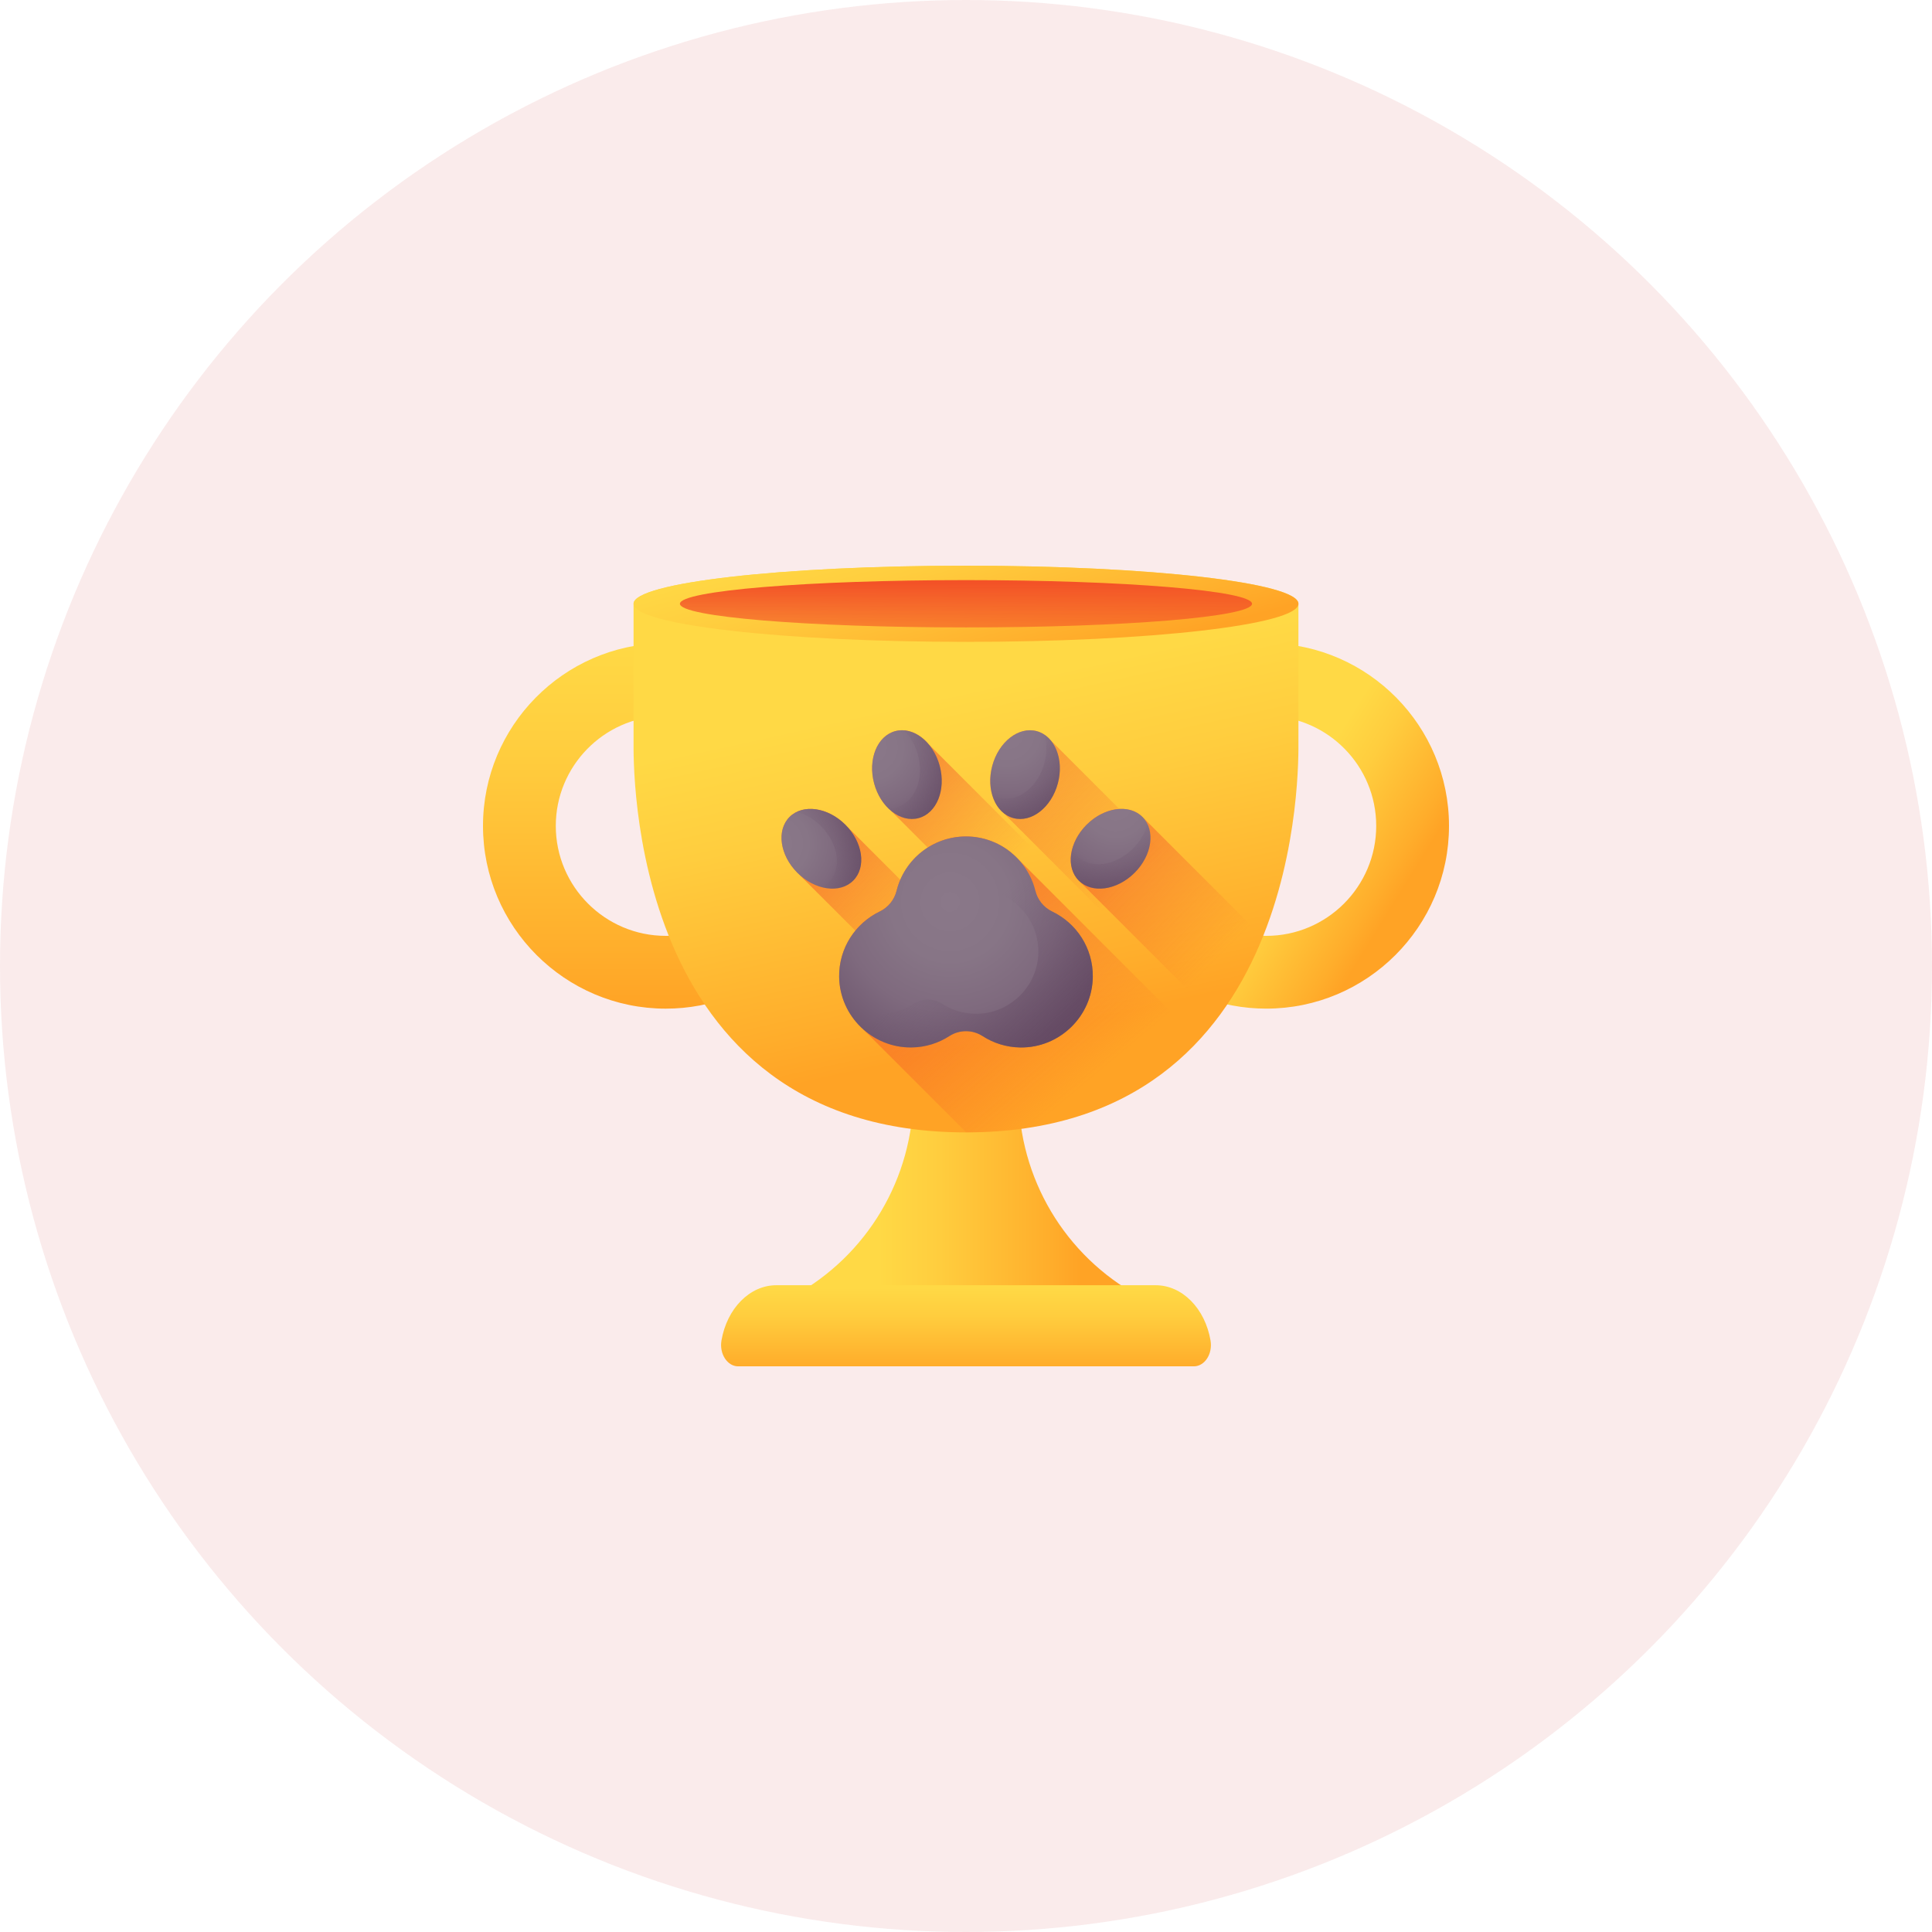
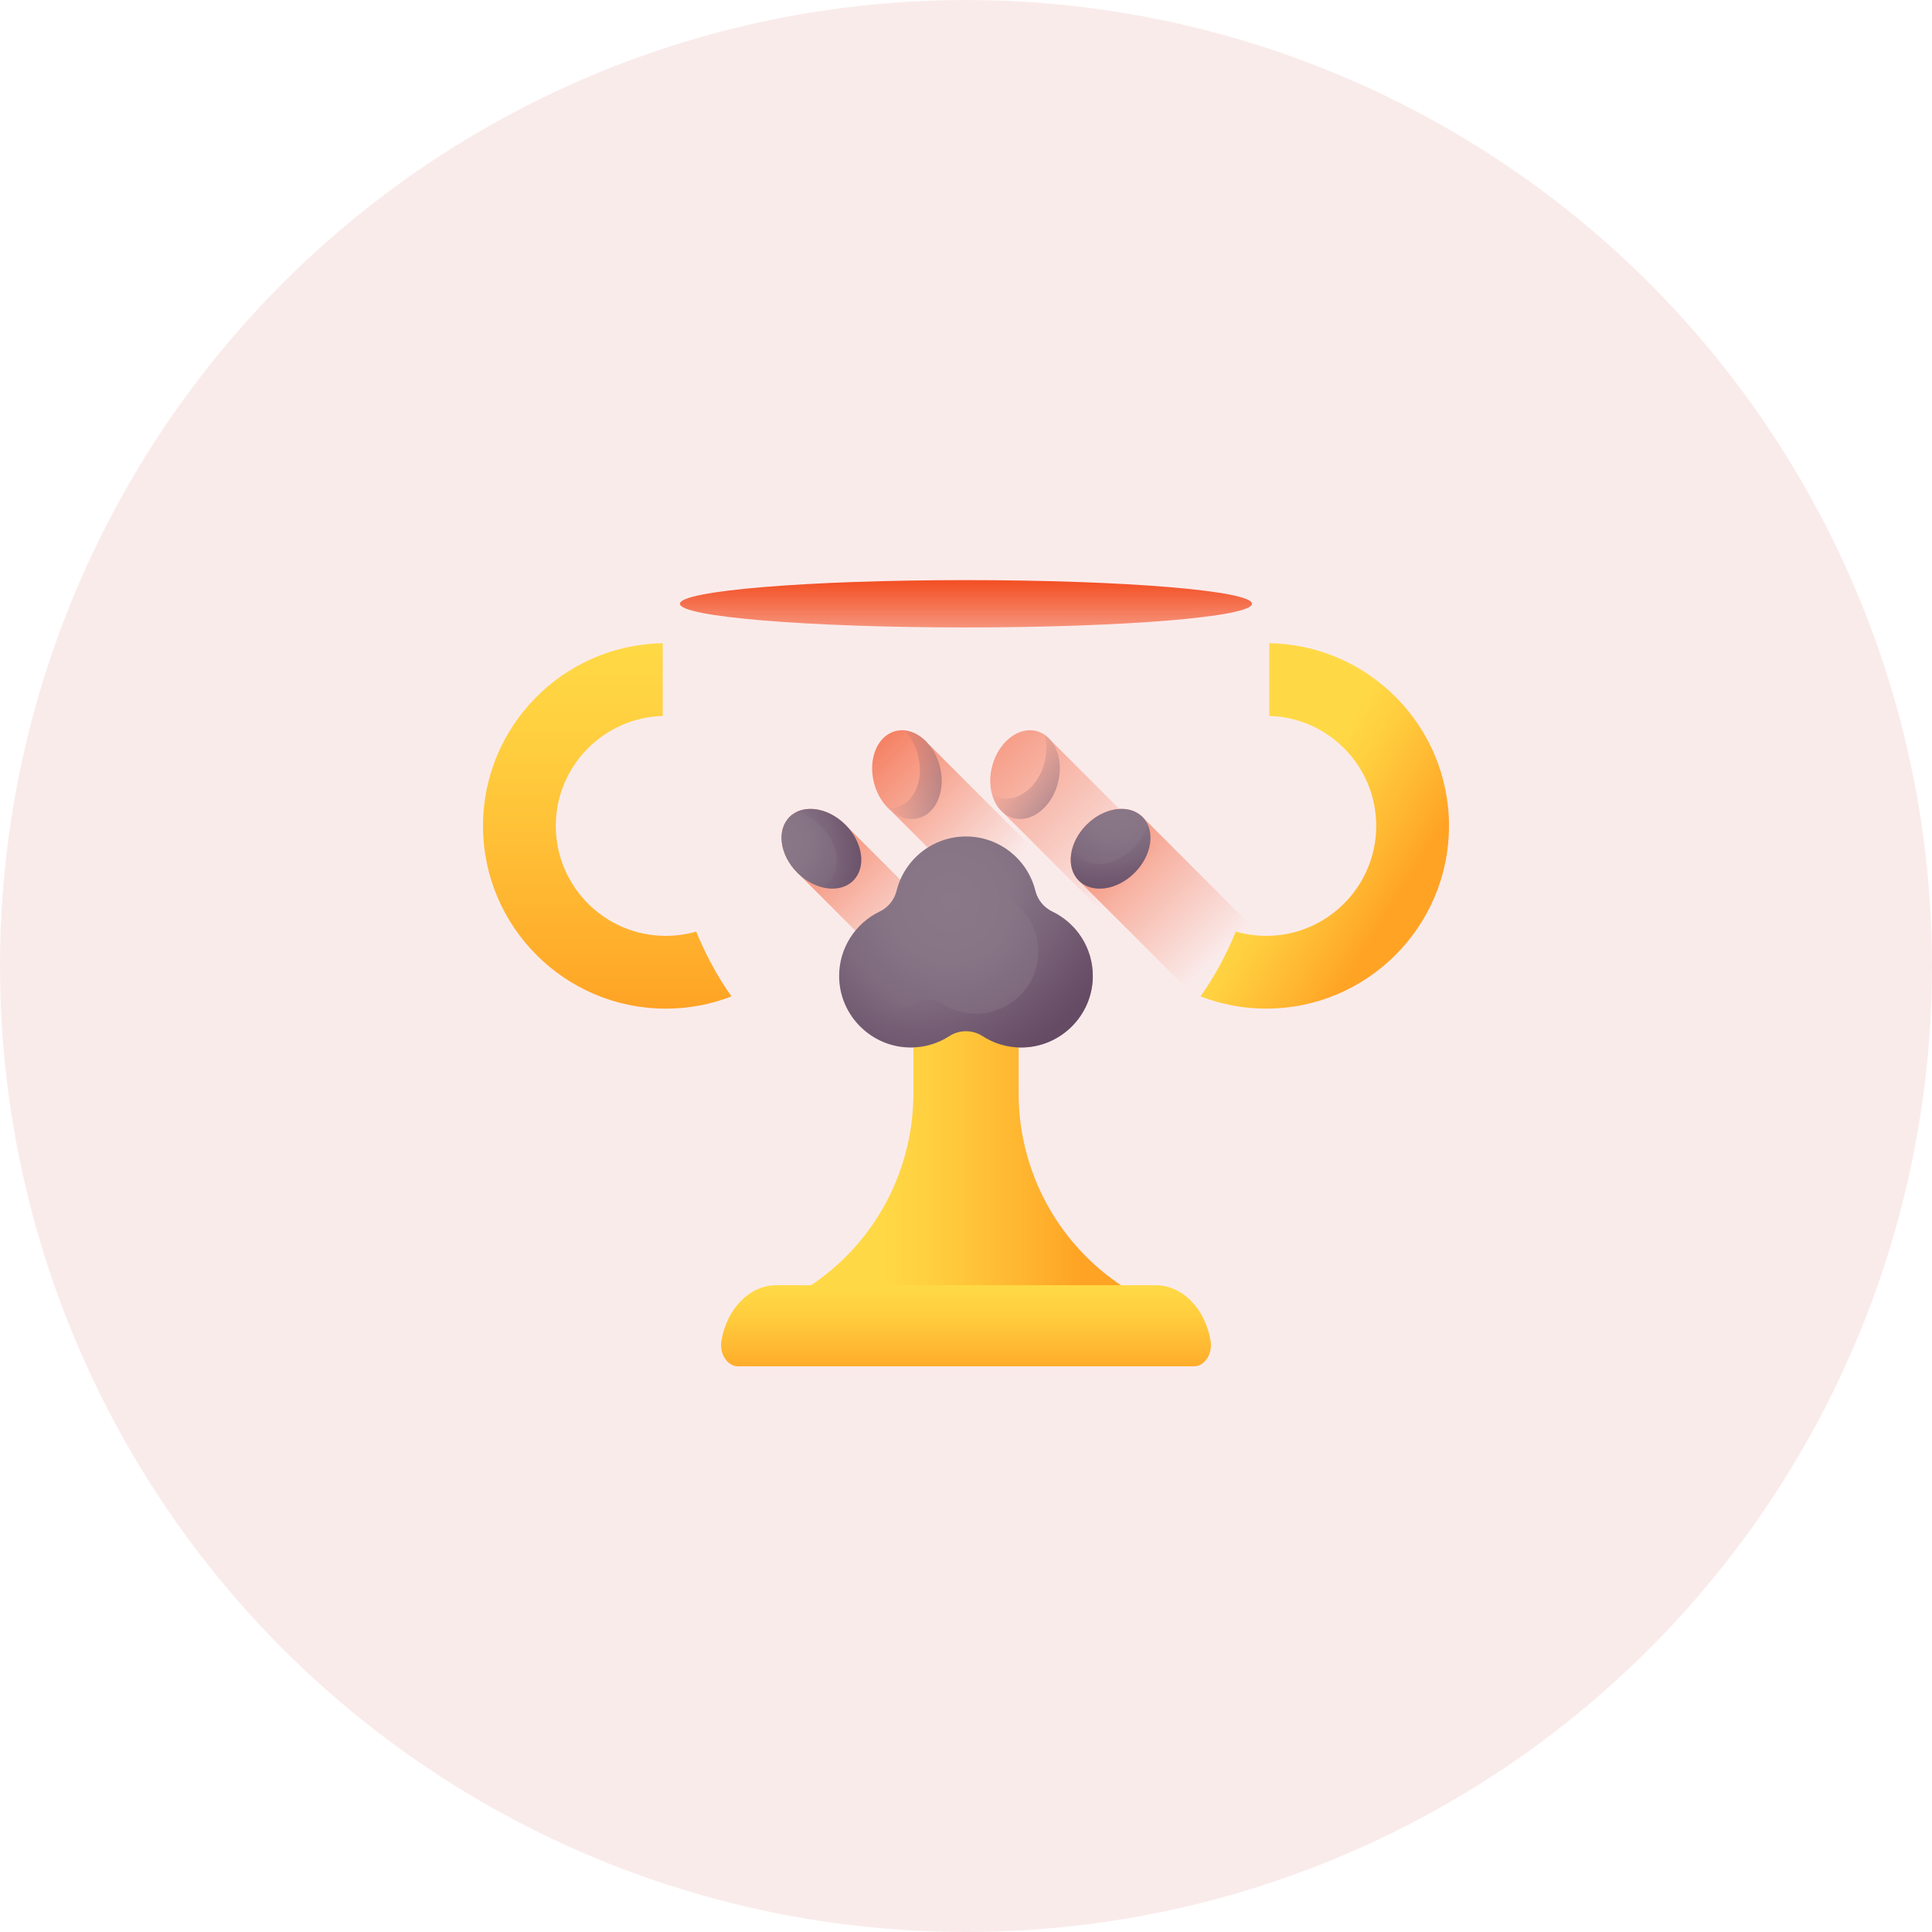
<svg xmlns="http://www.w3.org/2000/svg" xmlns:xlink="http://www.w3.org/1999/xlink" fill="none" height="80" viewBox="0 0 80 80" width="80">
  <linearGradient id="a">
    <stop offset="0" stop-color="#ffd945" />
    <stop offset=".304" stop-color="#ffcd3e" />
    <stop offset=".856" stop-color="#ffad2b" />
    <stop offset="1" stop-color="#ffa325" />
  </linearGradient>
  <linearGradient id="b" gradientUnits="userSpaceOnUse" x1="25.145" x2="25.145" xlink:href="#a" y1="26.634" y2="41.765" />
  <linearGradient id="c" gradientUnits="userSpaceOnUse" x1="52.919" x2="57.74" xlink:href="#a" y1="34.424" y2="37.408" />
  <linearGradient id="d" gradientUnits="userSpaceOnUse" x1="36.384" x2="44.751" xlink:href="#a" y1="48.17" y2="48.17" />
  <linearGradient id="e" gradientUnits="userSpaceOnUse" x1="40" x2="40" xlink:href="#a" y1="53.344" y2="57.091" />
  <linearGradient id="f" gradientUnits="userSpaceOnUse" x1="39.88" x2="43" xlink:href="#a" y1="28.592" y2="42.752" />
  <linearGradient id="g" gradientUnits="userSpaceOnUse" x1="38.845" x2="40.989" xlink:href="#a" y1="20.865" y2="28.542" />
  <linearGradient id="h">
    <stop offset="0" stop-color="#f35227" stop-opacity="0" />
    <stop offset="1" stop-color="#f35227" />
  </linearGradient>
  <linearGradient id="i" gradientUnits="userSpaceOnUse" x1="39.999" x2="39.999" xlink:href="#h" y1="28.483" y2="24.143" />
  <linearGradient id="j" gradientUnits="userSpaceOnUse" x1="44.618" x2="34.689" xlink:href="#h" y1="45.153" y2="33.33" />
  <linearGradient id="k" gradientUnits="userSpaceOnUse" x1="38.326" x2="30.828" xlink:href="#h" y1="39.459" y2="31.961" />
  <linearGradient id="l" gradientUnits="userSpaceOnUse" x1="41.62" x2="33.909" xlink:href="#h" y1="36.141" y2="28.43" />
  <linearGradient id="m" gradientUnits="userSpaceOnUse" x1="46.892" x2="35.821" xlink:href="#h" y1="36.521" y2="25.45" />
  <linearGradient id="n" gradientUnits="userSpaceOnUse" x1="50.463" x2="41.609" xlink:href="#h" y1="39.621" y2="30.767" />
  <linearGradient id="o">
    <stop offset="0" stop-color="#8a7889" />
    <stop offset=".364" stop-color="#877586" />
    <stop offset=".675" stop-color="#7f6a7e" />
    <stop offset=".967" stop-color="#705970" />
    <stop offset="1" stop-color="#6e566e" />
  </linearGradient>
  <radialGradient id="p" cx="39.341" cy="37.349" gradientUnits="userSpaceOnUse" r="6.708" xlink:href="#o" />
  <linearGradient id="q">
    <stop offset="0" stop-color="#6e566e" stop-opacity="0" />
    <stop offset=".294" stop-color="#674d66" stop-opacity=".294" />
    <stop offset="1" stop-color="#593b56" />
  </linearGradient>
  <linearGradient id="r" gradientUnits="userSpaceOnUse" x1="39.121" x2="45.307" xlink:href="#q" y1="39.284" y2="45.814" />
  <radialGradient id="s" cx="0" cy="0" gradientTransform="matrix(2.607 -2.607 2.607 2.607 32.135 34.939)" gradientUnits="userSpaceOnUse" r="1" xlink:href="#o" />
  <linearGradient id="t" gradientUnits="userSpaceOnUse" x1="33.403" x2="38.242" xlink:href="#q" y1="35.413" y2="33.296" />
  <radialGradient id="u" cx="0" cy="0" gradientTransform="matrix(3.562 -.955 .955 3.562 36.053 30.94)" gradientUnits="userSpaceOnUse" r="1" xlink:href="#o" />
  <linearGradient id="v" gradientUnits="userSpaceOnUse" x1="36.915" x2="42.166" xlink:href="#q" y1="31.985" y2="32.571" />
  <radialGradient id="w" cx="0" cy="0" gradientTransform="matrix(3.562 .955 -.955 3.562 41.718 30.356)" gradientUnits="userSpaceOnUse" r="1" xlink:href="#o" />
  <linearGradient id="x" gradientUnits="userSpaceOnUse" x1="41.942" x2="46.195" xlink:href="#q" y1="31.692" y2="34.825" />
  <radialGradient id="y" cx="0" cy="0" gradientTransform="matrix(2.607 2.607 -2.607 2.607 46.204 33.301)" gradientUnits="userSpaceOnUse" r="1" xlink:href="#o" />
  <linearGradient id="z" gradientUnits="userSpaceOnUse" x1="45.73" x2="47.847" xlink:href="#q" y1="34.569" y2="39.408" />
  <circle cx="40" cy="40" fill="#d13b3b" opacity=".1" r="40" />
  <path d="m28.828 38.574c-.4.116-.824.178-1.261.178-2.51 0-4.553-2.043-4.553-4.553 0-2.469 1.976-4.486 4.428-4.552v-3.013c-4.115.066-7.442 3.434-7.442 7.565 0 4.172 3.395 7.567 7.567 7.567.96 0 1.878-.179 2.723-.507-.608-.855-1.085-1.768-1.462-2.684z" fill="url(#b)" />
  <path d="m52.557 26.634v3.013c2.454.066 4.429 2.082 4.429 4.552 0 2.51-2.043 4.553-4.553 4.553-.437 0-.861-.062-1.261-.178-.376.916-.855 1.829-1.462 2.684.845.328 1.763.507 2.723.507 4.172 0 7.567-3.394 7.567-7.566 0-4.132-3.327-7.499-7.442-7.565z" fill="url(#c)" />
  <path d="m42.179 45.279v-2.914h-4.357v2.914c0 3.503-1.916 6.725-4.993 8.398l-.552.3h15.448l-.552-.3c-3.078-1.673-4.993-4.895-4.993-8.398z" fill="url(#d)" />
  <path d="m49.434 56.577h-18.868c-.45 0-.786-.519-.692-1.069.23-1.335 1.175-2.289 2.269-2.289h15.714c1.094 0 2.039.954 2.269 2.289.095.55-.241 1.069-.692 1.069z" fill="url(#e)" />
-   <path d="m26.234 30.691c0 .871-.299 16.199 13.766 16.199 14.065 0 13.765-15.327 13.765-16.199 0-.019 0-5.69 0-5.69 0-.871-6.163-1.577-13.765-1.577s-13.766.706-13.766 1.577z" fill="url(#f)" />
-   <path d="m40 26.578c7.603 0 13.766-.706 13.766-1.577s-6.163-1.577-13.766-1.577c-7.603 0-13.765.706-13.765 1.577s6.163 1.577 13.765 1.577z" fill="url(#g)" />
  <path d="m39.999 25.981c6.542 0 11.845-.439 11.845-.98s-5.303-.98-11.845-.98-11.845.439-11.845.98 5.303.98 11.845.98z" fill="url(#i)" />
-   <path d="m49.654 43.067c-.511.554-1.087 1.07-1.733 1.533-.474.34-.988.652-1.544.927-.875.435-1.853.783-2.947 1.017-1.034.223-2.17.344-3.421.345l-4.324-4.324c-.567-.533-.927-1.285-.936-2.12-.009-.725.244-1.39.67-1.909.273-.333.617-.605 1.009-.794.351-.169.605-.485.699-.862.039-.157.09-.309.153-.455.237-.55.634-1.014 1.135-1.331.458-.291 1.001-.46 1.584-.46.851 0 1.619.36 2.159.936z" fill="url(#j)" />
  <path d="m46.377 45.528c-.875.435-1.853.783-2.947 1.017l-8.011-8.007-2.4-2.398c-.728-.728-.873-1.763-.325-2.312.549-.548 1.584-.404 2.312.325l2.275 2.276z" fill="url(#k)" />
  <path d="m38.443 30.805 11.699 11.698c-.156.192-.319.38-.488.564-.511.554-1.087 1.07-1.733 1.533l-9.505-9.504-1.536-1.536c-.307-.261-.558-.653-.684-1.122-.266-.994.126-1.964.876-2.164.482-.129.995.091 1.371.53z" fill="url(#l)" />
  <path d="m52.1 39.247c-.442 1.011-1 2.011-1.708 2.939-.046.059-.091.12-.139.178l-8.706-8.706c-.468-.386-.671-1.159-.46-1.947.266-.994 1.09-1.637 1.84-1.437.232.062.429.198.584.384z" fill="url(#m)" />
  <path d="m52.285 38.807c-.059.146-.12.294-.185.44-.442 1.011-1 2.011-1.708 2.939l-5.723-5.723c-.549-.548-.404-1.584.324-2.312.403-.403.901-.628 1.357-.654.368-.022.71.085.956.33z" fill="url(#n)" />
  <path d="m43.571 37.744c-.351-.168-.605-.484-.699-.862-.32-1.29-1.485-2.245-2.873-2.245s-2.553.956-2.873 2.245c-.093.378-.348.693-.699.862-1.003.482-1.693 1.513-1.68 2.703.018 1.63 1.373 2.95 3.003 2.926.575-.008 1.11-.18 1.562-.472.417-.27.957-.27 1.374 0 .451.291.986.464 1.562.472 1.63.023 2.985-1.297 3.003-2.926.013-1.19-.676-2.221-1.679-2.703z" fill="url(#p)" />
  <path d="m43.571 37.744c-.351-.168-.605-.484-.699-.862-.32-1.29-1.485-2.245-2.873-2.245-.13 0-.259.009-.385.025.647.337 1.133.94 1.312 1.665.082.329.303.604.608.75.874.42 1.474 1.317 1.462 2.353-.016 1.419-1.196 2.568-2.615 2.548-.501-.007-.967-.157-1.36-.411-.363-.235-.833-.235-1.196 0-.393.254-.859.404-1.36.411-.558.008-1.078-.165-1.506-.463.445 1.1 1.536 1.876 2.789 1.859.575-.008 1.11-.18 1.562-.472.417-.27.957-.27 1.374 0 .451.291.987.464 1.562.472 1.63.023 2.985-1.297 3.003-2.926.013-1.19-.676-2.221-1.679-2.703z" fill="url(#r)" />
  <path d="m35.006 34.152c.728.728.873 1.763.324 2.312-.549.549-1.584.404-2.312-.324-.728-.728-.873-1.763-.324-2.312.549-.549 1.584-.404 2.312.324z" fill="url(#s)" />
  <path d="m32.995 33.616c.349.094.701.295 1.001.595.728.728.873 1.763.324 2.312-.089.089-.19.159-.301.212.497.134.988.052 1.311-.271.549-.549.404-1.584-.324-2.312-.61-.61-1.436-.81-2.011-.536z" fill="url(#t)" />
-   <path d="m38.911 31.712c.266.994-.126 1.963-.875 2.164-.75.201-1.574-.442-1.84-1.437-.267-.994.125-1.963.875-2.164.75-.201 1.574.442 1.84 1.437z" fill="url(#u)" />
  <path d="m37.438 30.242c.255.256.46.606.57 1.016.266.994-.125 1.963-.875 2.164-.121.033-.244.043-.367.033.364.365.83.539 1.27.421.75-.201 1.142-1.17.875-2.164-.223-.834-.838-1.42-1.473-1.47z" fill="url(#v)" />
-   <path d="m43.803 32.439c-.267.994-1.09 1.637-1.84 1.437-.75-.201-1.142-1.17-.875-2.164.266-.994 1.09-1.637 1.84-1.437.75.201 1.142 1.17.875 2.164z" fill="url(#w)" />
  <path d="m43.261 30.43c.093.349.095.755-.015 1.165-.266.994-1.09 1.637-1.84 1.437-.121-.033-.233-.085-.334-.155.132.498.449.882.89 1.0.75.201 1.574-.442 1.84-1.437.223-.834-.016-1.649-.541-2.009z" fill="url(#x)" />
  <path d="m46.982 36.139c-.728.728-1.763.873-2.312.324-.549-.549-.404-1.584.324-2.312s1.763-.873 2.312-.324c.549.549.404 1.584-.324 2.312z" fill="url(#y)" />
  <path d="m47.517 34.128c-.094.349-.295.701-.595 1.001-.728.728-1.763.873-2.312.324-.089-.089-.159-.19-.212-.301-.134.497-.052.988.271 1.311.549.549 1.584.404 2.312-.324.61-.61.811-1.436.536-2.011z" fill="url(#z)" />
</svg>